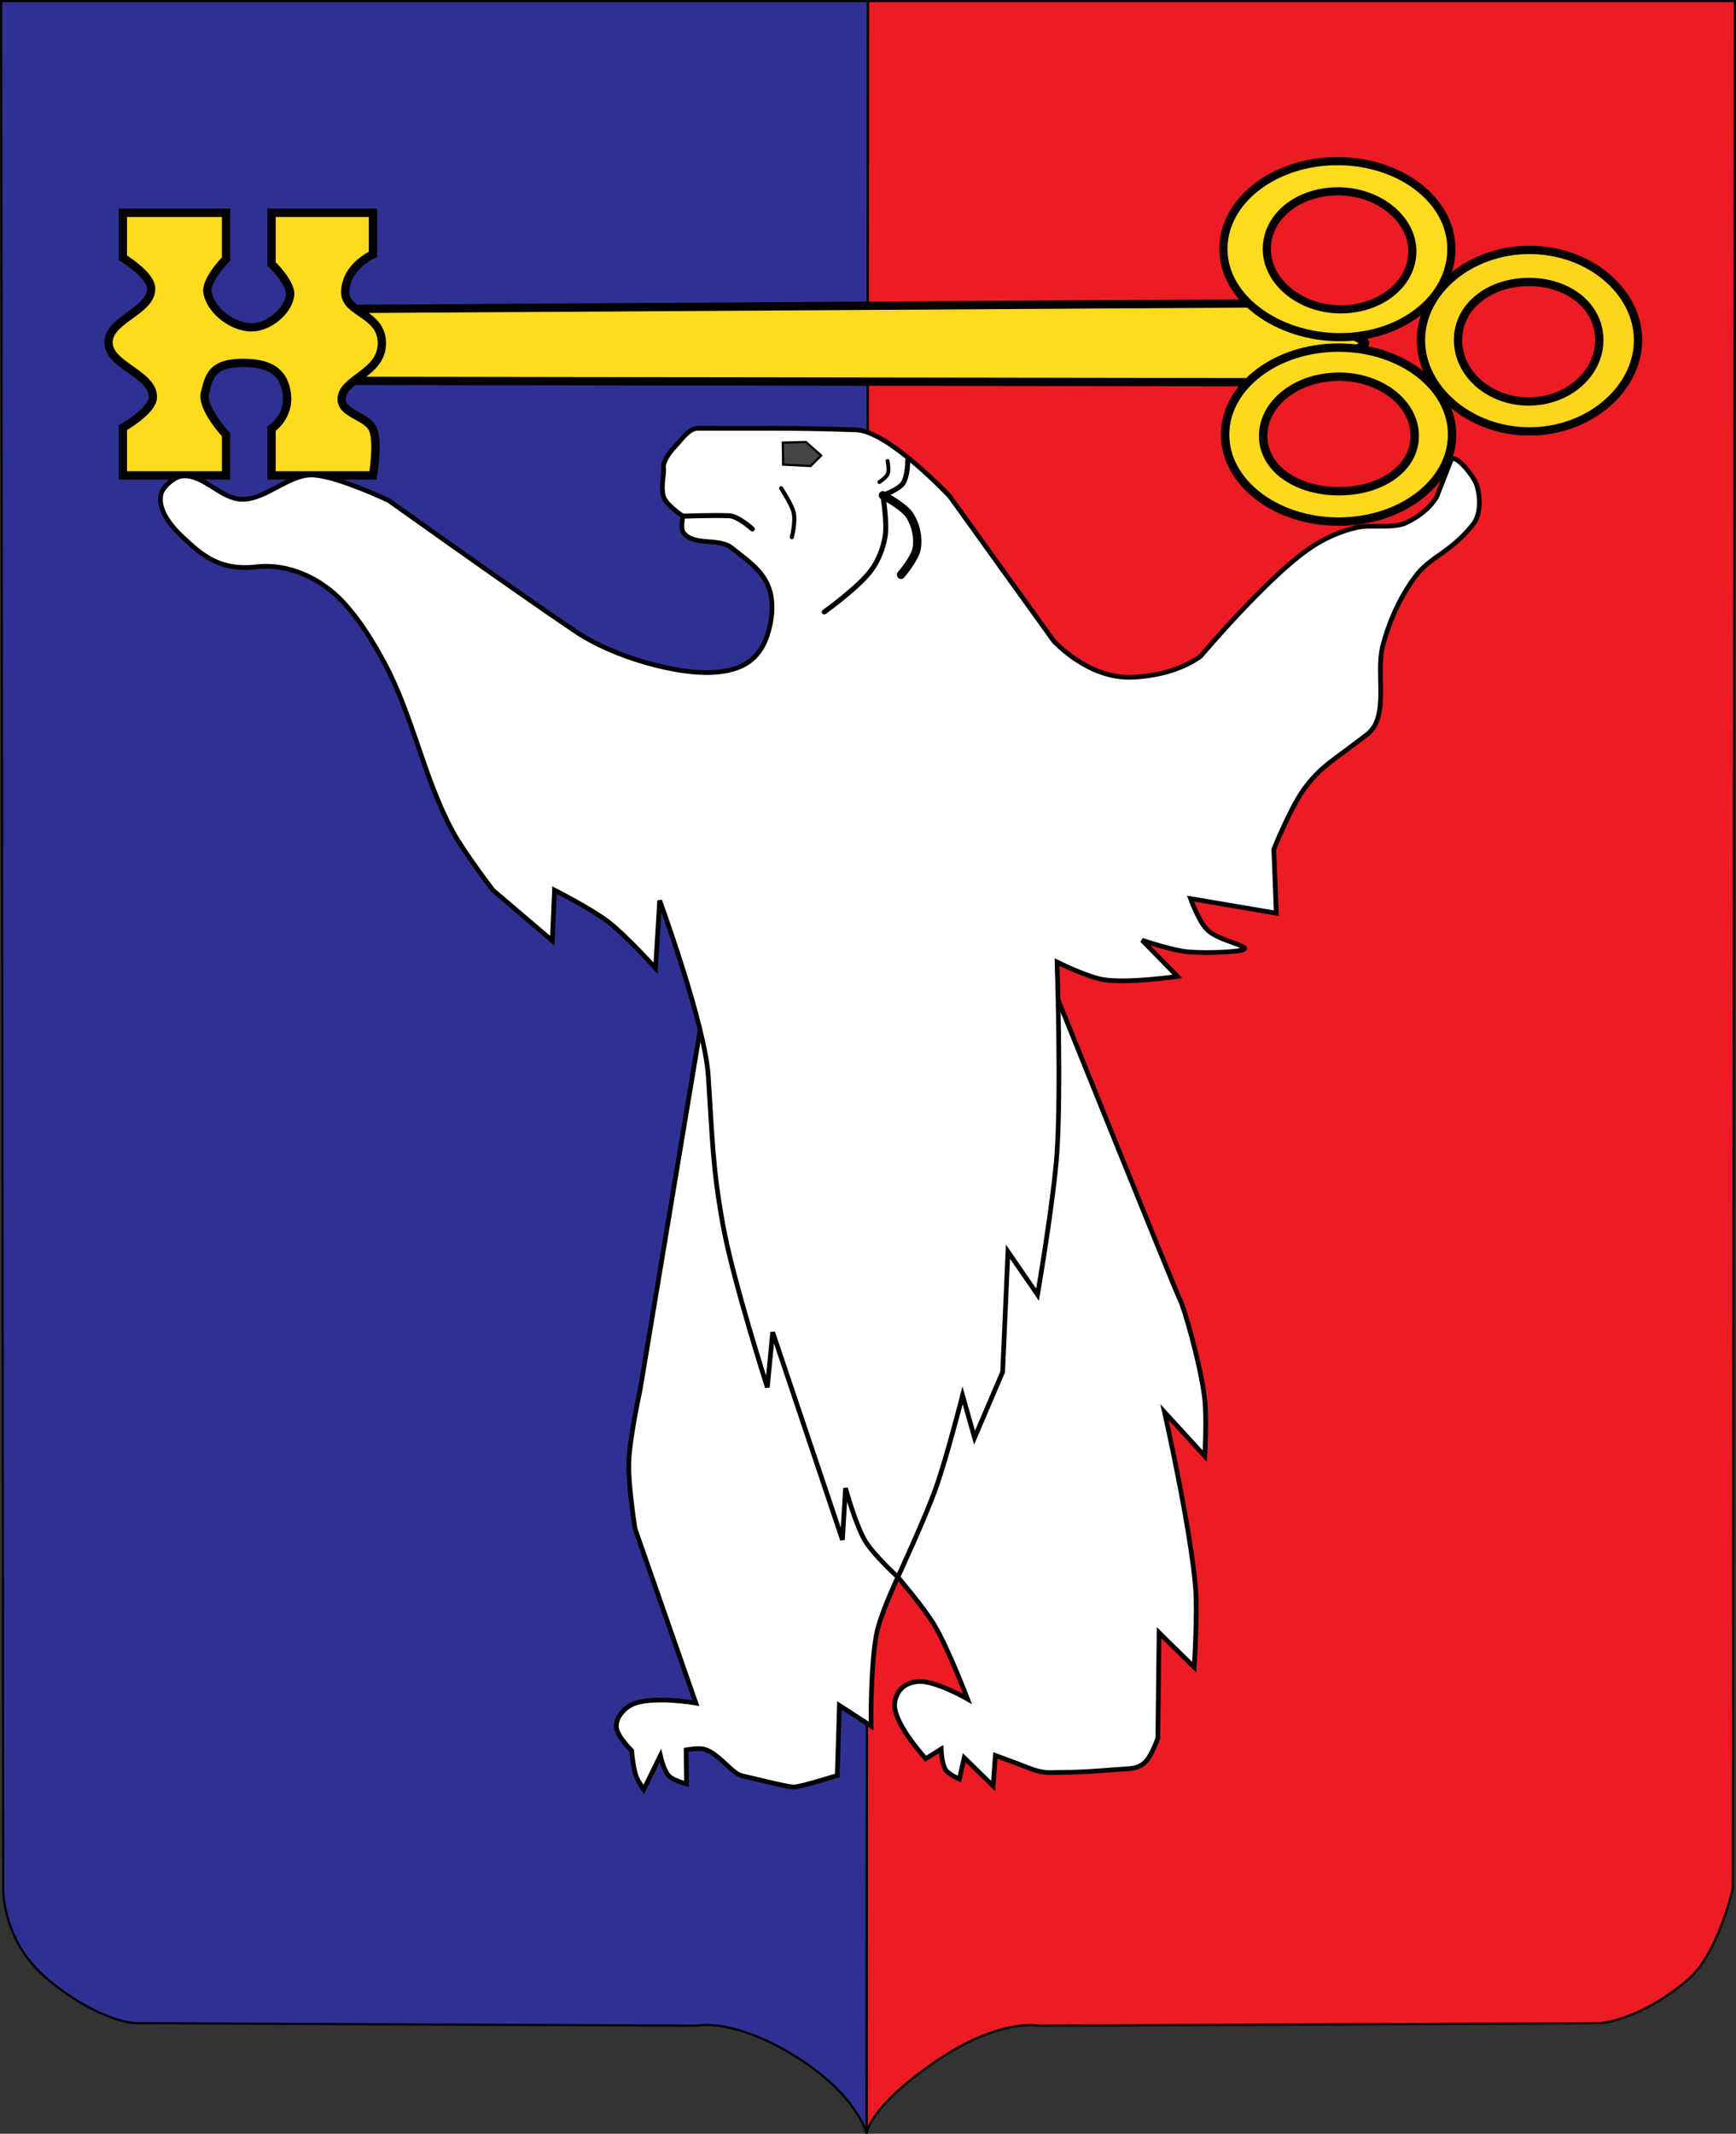
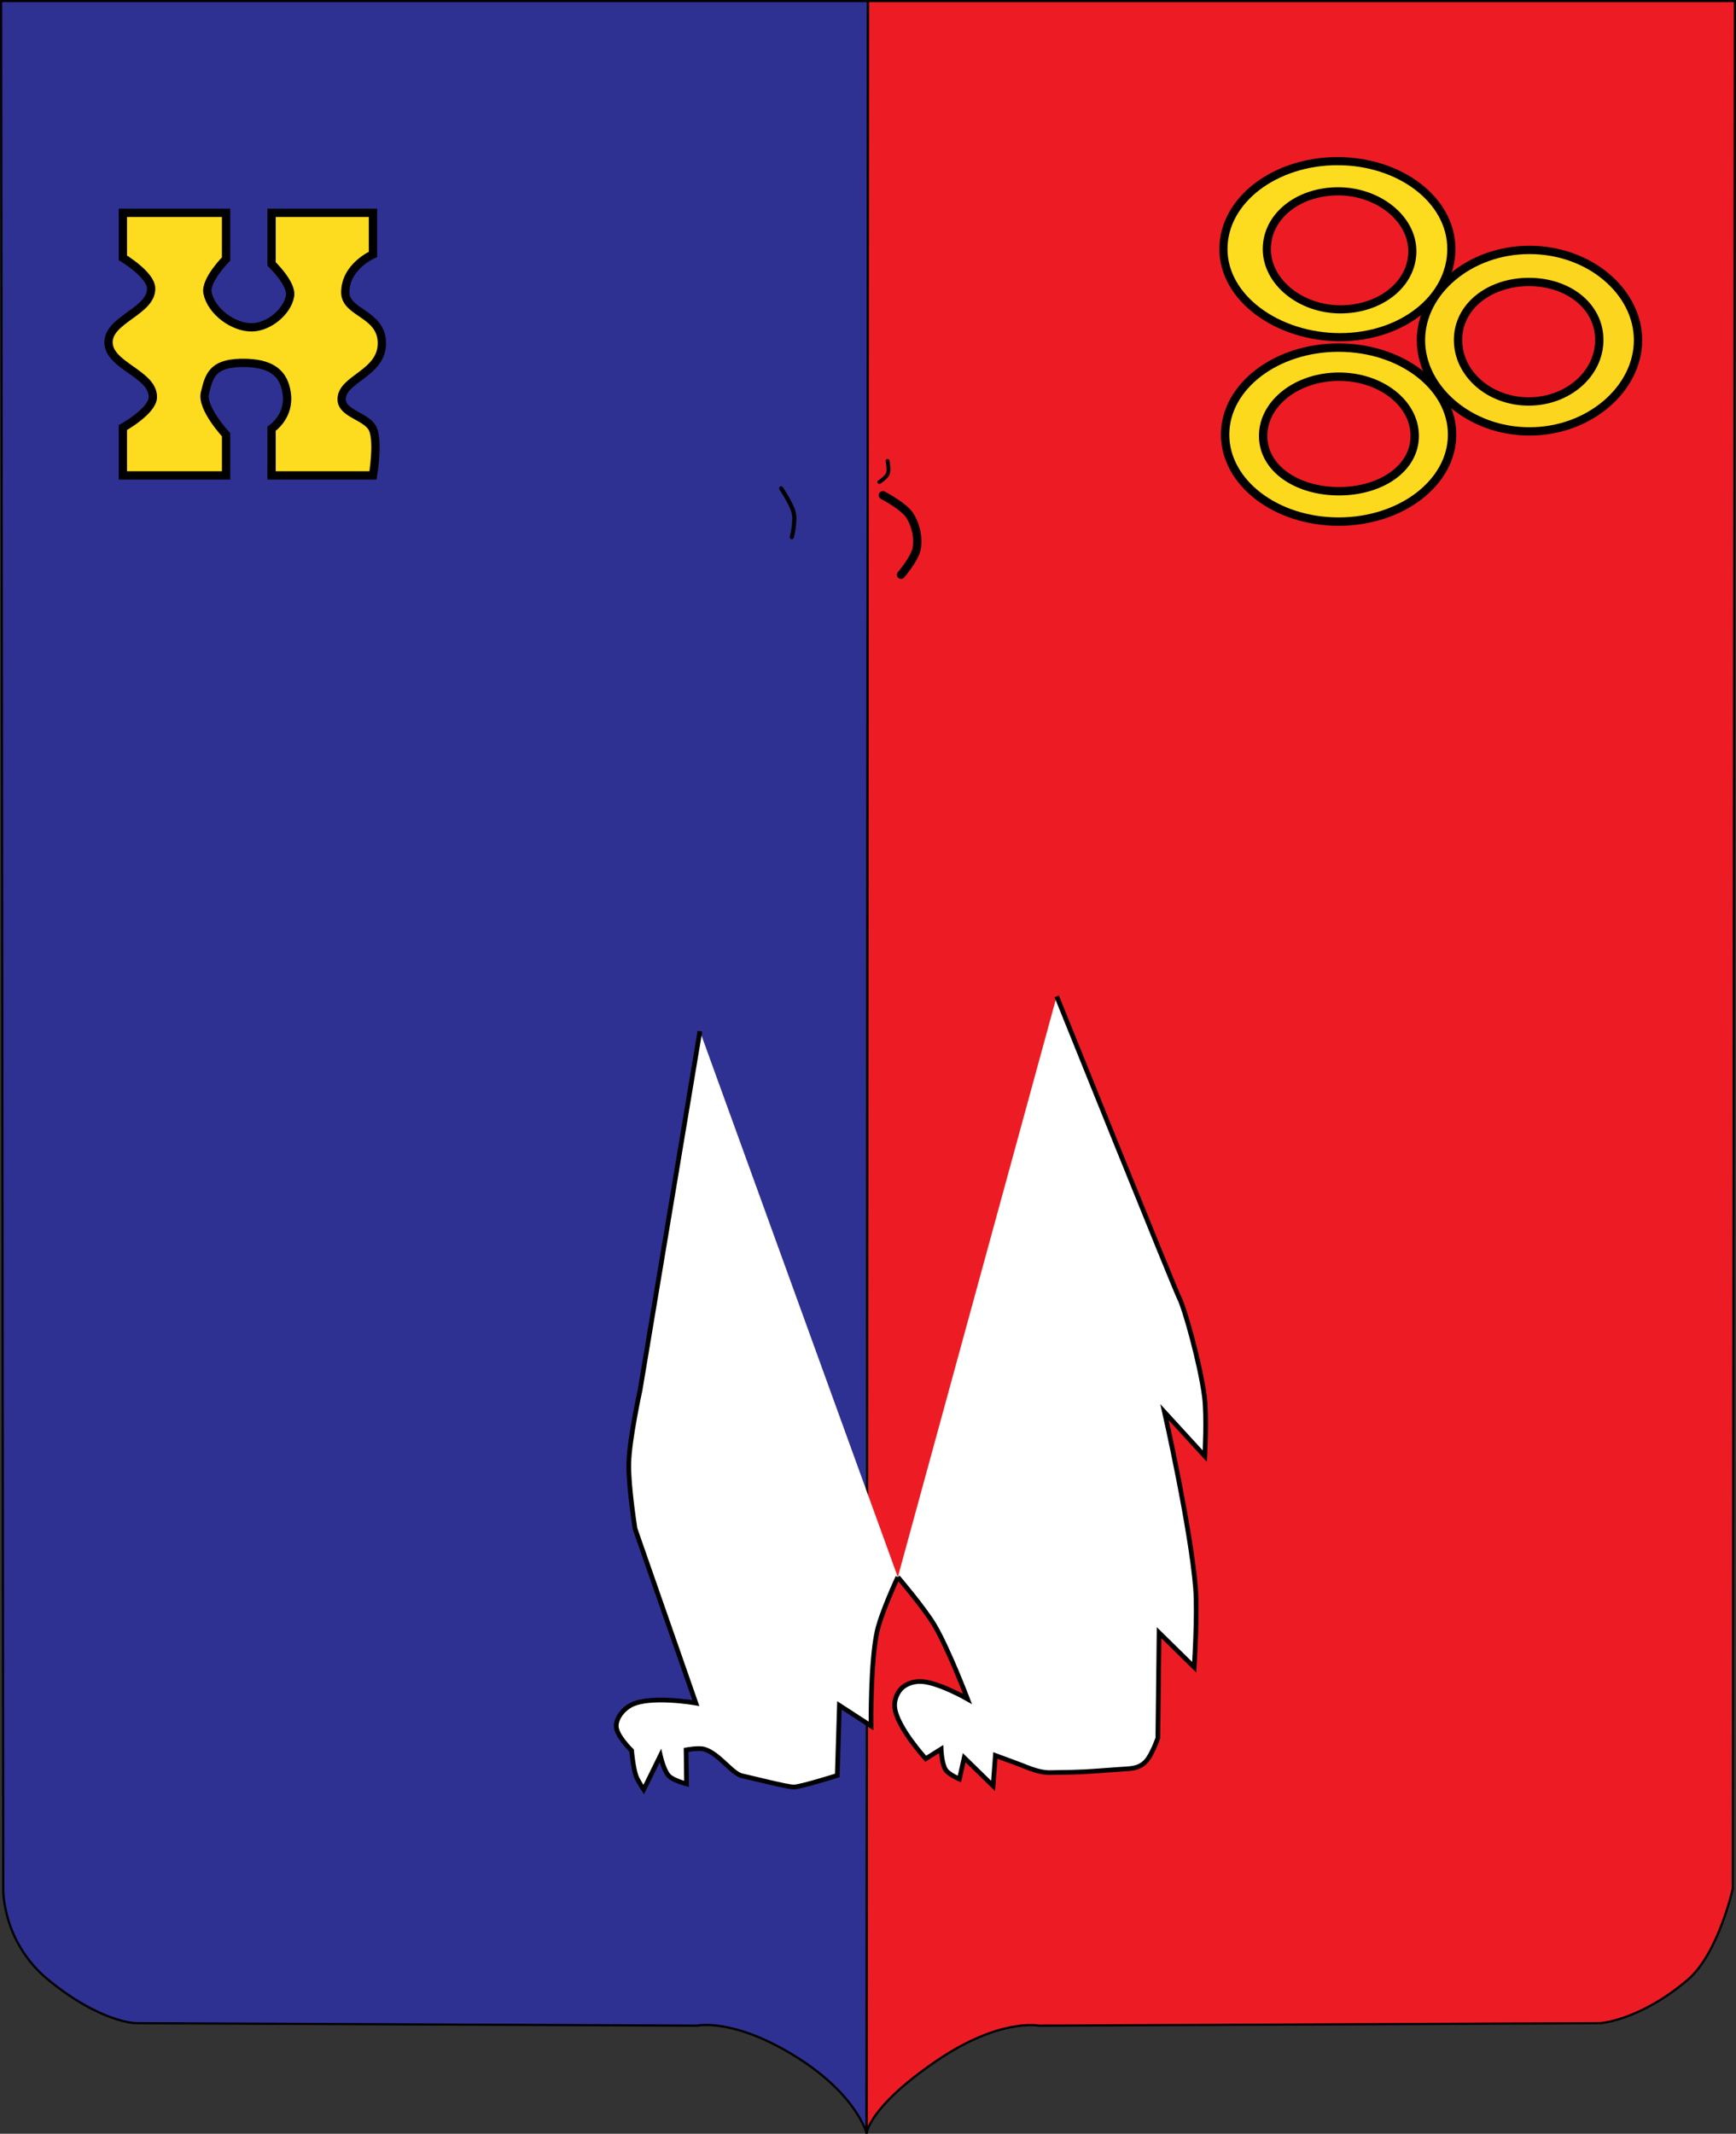
<svg xmlns="http://www.w3.org/2000/svg" width="790.15" height="970.842" viewBox="0 0 209.061 256.869">
  <rect x="0" y="0" width="209.061" height="256.869" fill="#333333" stroke="none" />
  <g style="display:inline">
    <path style="fill:#2e3192;fill-opacity:1;stroke:#000;stroke-width:.265px;stroke-linecap:butt;stroke-linejoin:miter;stroke-opacity:1" d="M105.648 1.1H1.25l.258 227.246s-.187 6.364 5.445 10.974c6.286 5.144 10.506 5.2 10.506 5.2l67.606.301s4.413-.993 12.069 3.838c7.208 4.55 8.356 9.146 8.356 9.146z" transform="translate(-1.117 -.968)" />
    <path style="fill:#ed1c24;fill-opacity:1;stroke:#000;stroke-width:.265px;stroke-linecap:butt;stroke-linejoin:miter;stroke-opacity:1" d="M105.648 1.1h104.397l-.258 227.246s-1.748 7.842-5.445 10.974c-5.78 4.896-10.506 5.2-10.506 5.2l-67.606.301s-4.717-.961-12.341 4.241c-8.257 5.634-8.399 8.743-8.399 8.743z" transform="translate(-1.117 -.968)" />
  </g>
  <g style="display:inline">
    <path style="display:inline;fill:#fff;fill-opacity:1;stroke:#000;stroke-width:.565;stroke-linecap:butt;stroke-linejoin:miter;stroke-miterlimit:4;stroke-dasharray:none;stroke-opacity:1" d="M109.24 190.823s3.163 3.694 4.4 5.774c1.662 2.793 3.993 8.894 3.993 8.894s-3.703-2.123-5.741-2.107c-.798.006-1.677.287-2.234.858-.553.568-.874 1.454-.794 2.243.244 2.4 3.737 6.2 3.737 6.2l1.85-1.156s.073 1.8.557 2.508c.372.544 1.644 1.1 1.644 1.1l.58-2.573 3.478 3.397.278-3.668s1.833.672 2.747 1.017c1.262.478 2.5 1.067 3.848 1.048 4.407-.065 3.86-.074 8.402-.397 1.262-.09 2.255-.035 3.128-.95.726-.762 1.439-2.81 1.439-2.81l.15-12.688 4.228 4.157s.412-6.357.162-9.521c-.563-7.146-3.733-21.179-3.733-21.179l4.851 5.293s.257-4.786-.045-7.15c-.511-4.005-2.439-10.747-2.968-11.741-.53-.994-14.825-36.466-14.825-36.466" transform="translate(-1.117 -.968)" />
-     <path style="fill:#fddb1e;fill-opacity:1;stroke:#000;stroke-width:1;stroke-linecap:butt;stroke-linejoin:miter;stroke-miterlimit:4;stroke-dasharray:none;stroke-opacity:1" d="m154.36 37.48-112.281.684-.092 8.649 111.828.171s12.179-4.05 11.69-4.789c-.488-.738-11.145-4.714-11.145-4.714z" transform="translate(-1.117 -.968)" />
    <path style="fill:#fddb1e;fill-opacity:1;stroke:#000;stroke-width:3.693;stroke-miterlimit:4;stroke-dasharray:none;stroke-opacity:1" d="M612.03 76.851c-28.254 0-51.84 17.572-51.84 39.943 0 22.37 24.73 40.027 52.985 40.027 28.253 0 50.593-17.724 50.593-40.094 0-22.371-23.484-39.876-51.738-39.876zm.292 13.715c18.085-.001 33.71 12.27 33.71 27.22-.001 14.948-14.567 26.395-32.65 26.395-18.085.001-33.476-12.432-33.477-27.381 0-14.95 14.332-26.234 32.417-26.234z" transform="matrix(.265 0 0 .265 -1.117 -.968)" />
    <path style="fill:#fddb1e;fill-opacity:.965;stroke:#000;stroke-width:3.78;stroke-miterlimit:4;stroke-dasharray:none;stroke-opacity:1" d="M699.277 117.179c-27.24 0-49.323 18.919-49.324 41.003 0 22.084 22.083 41.449 49.324 41.449 27.242 0 49.325-19.365 49.325-41.45 0-22.083-22.084-41.002-49.325-41.002zm-.24 14.568c17.724 0 31.956 10.905 31.955 26.339 0 15.433-14.368 27.943-32.092 27.943-17.723 0-32.09-12.51-32.091-27.943 0-15.434 14.503-26.339 32.227-26.339z" transform="matrix(.265 0 0 .265 -1.117 -.968)" />
    <path style="fill:#fddb1e;fill-opacity:.989;stroke:#000;stroke-width:1.01;stroke-miterlimit:4;stroke-dasharray:none;stroke-opacity:1" d="M162.32 42.813c-7.547 0-13.666 4.69-13.666 10.474s6.119 10.473 13.667 10.473 13.667-4.689 13.668-10.473c0-5.785-6.12-10.474-13.668-10.474zm.04 3.502c5.04 0 9.127 3.19 9.127 7.125s-4.086 6.664-9.127 6.664c-5.04 0-9.127-2.729-9.127-6.664 0-3.935 4.086-7.125 9.127-7.125z" transform="translate(-1.117 -.968)" />
    <path style="display:inline;fill:#fddb1e;fill-opacity:1;stroke:#000;stroke-width:1;stroke-linecap:butt;stroke-linejoin:miter;stroke-miterlimit:4;stroke-dasharray:none;stroke-opacity:1" d="M28.342 26.586H15.913v5.422s3.344 2.003 3.404 3.648c.1 2.765-5.148 3.758-5.133 6.525.016 2.838 5.442 3.798 5.338 6.634-.061 1.653-3.609 3.63-3.609 3.63v5.754h12.43v-4.9s-3-3.21-2.546-5.03c.503-2.017.811-3.765 5.084-3.608 3.379.124 4.45 1.621 4.755 3.582.446 2.857-1.816 4.331-1.816 4.331V58.2h12.213s.676-3.957 0-5.552c-.656-1.55-3.66-1.833-3.767-3.512-.162-2.576 4.936-3.13 4.838-6.955-.09-3.508-4.393-3.518-4.402-5.999-.012-3.153 3.331-4.59 3.331-4.59v-5.005H33.82v6.152s2.487 2.386 2.228 3.851c-.343 1.95-2.597 3.749-4.575 3.783-2.256.04-4.907-1.918-5.364-4.128-.316-1.53 2.233-4.098 2.233-4.098z" transform="translate(-1.117 -.968)" />
    <path style="display:inline;fill:#fff;fill-opacity:1;stroke:#000;stroke-width:.565;stroke-linecap:butt;stroke-linejoin:miter;stroke-miterlimit:4;stroke-dasharray:none;stroke-opacity:1" d="m85.405 125.105-7.208 43.213s-1.27 5.8-1.357 8.751c-.079 2.655.753 7.932.753 7.932l7.322 20.985s-5.541-.98-7.844.261c-.887.478-1.714 1.463-1.744 2.47-.035 1.17 1.85 2.983 1.85 2.983s.187 2.086.537 3.062c.211.59.924 1.635.924 1.635l2.005-4.081s.406 1.802 1.018 2.434c.544.561 2.135.973 2.135.973l-.054-4.1s1.496-.29 2.2-.082c1.777.527 3.325 2.945 4.547 3.205 1.223.26 5.399 1.345 6.218 1.345.82 0 5.239-1.39 5.239-1.39l.258-8.433 3.806 2.471s-.08-7.639.725-11.34c.497-2.292 2.504-6.576 2.504-6.576" transform="translate(-1.117 -.968)" />
-     <path style="fill:#fff;fill-opacity:1;stroke:#000;stroke-width:.565;stroke-linecap:butt;stroke-linejoin:miter;stroke-miterlimit:4;stroke-dasharray:none;stroke-opacity:1" d="M70.321 76.914C62.798 71.839 47.949 61.23 47.949 61.23s-5.907-2.818-8.966-3.072c-2.955-.246-5.707 2.911-8.672 2.92-2.602.01-4.755-3.138-7.335-2.797-.854.112-2.17 1.215-2.423 2.038-.57 1.862 1.104 3.936 2.524 5.267 2.356 2.209 4.478 4.132 8.987 3.614 3.733-.428 7.708 1.35 10.42 4.3 2.002 2.175 3.58 4.737 4.968 7.346 3.397 6.381 4.706 13.738 8.12 20.109 1.371 2.556 4.917 7.18 4.917 7.18l7.145 6.084.26-6.1s4.49 2.286 6.472 3.817c2.198 1.698 5.7 5.588 5.7 5.588l.492-8.155s5.442 14.833 5.854 21.121c.519 7.92.515 10.922 1.744 17.821 1.192 6.691 5.37 19.669 5.37 19.669l.644-6.634 8.4 24.99.37-6.226s1.214 4.462 2.402 6.41c1.007 1.653 3.897 4.302 3.897 4.302s3.28-7.067 4.586-10.732c1.296-3.641 3.21-11.143 3.21-11.143l1.444 5.09 3.381-7.904.643-14.49 3.562 5.181s1.948-11.346 2.34-17.079c.523-7.637.012-22.964.012-22.964s3.619 1.803 5.585 2.119c2.937.472 8.916-.392 8.916-.392l-4.267-4.356s3.68 1.247 5.597 1.411c2.236.192 7.37.007 6.714-.513-.657-.52-3.263-1.006-4.453-2.146-1.028-.984-2.018-3.76-2.018-3.76l10.327 1.752-.3-7.688s2.147-5.398 3.929-7.64c1.983-2.495 2.95-2.84 7.298-6.179 2.742-2.104 1.017-7.287 1.885-10.632.772-2.97 2.068-5.877 3.895-8.343 1.845-2.49 4.06-2.75 6.913-6.216 1.03-1.249.993-3.28.517-4.827-.337-1.093-2.696-4.026-3.112-2.96l-1.68 4.294s-.818 1.786-3.625 3.157c-1.631.797-4.25.215-6.023.608-2.017.445-3.961 1.338-5.668 2.5-5.086 3.46-13.124 12.974-13.124 12.974s-2.843 2.373-8.364 2.552c-5.264.171-9.353-4.376-9.353-4.376l-12.524-17.418s-7.388-7.856-11.249-7.986c-8.367-.28-10.887-.152-19.084-.187-1.107-.005-2.047 1.496-2.827 2.282-.656.66-1.425 1.921-1.295 2.473.13.551-.421 2.524.064 3.635.421.965 2.28 2.186 2.28 2.186s-.34 1.469.062 2.001c1.236 1.635 4.281.55 5.86 1.856 2.465 2.04 5.705 3.682 4.563 9.232-.793 3.851-2.976 5.56-7.093 5.734-4.036.17-11.517-1.693-16.442-5.015z" transform="translate(-1.117 -.968)" />
  </g>
  <g style="display:inline">
    <path style="display:inline;fill:none;stroke:#000;stroke-width:.5;stroke-linecap:round;stroke-linejoin:miter;stroke-miterlimit:4;stroke-dasharray:none;stroke-opacity:1" d="M95.186 59.753s1.246 1.882 1.494 2.861c.29 1.14-.208 3.015-.208 3.015" transform="translate(-1.117 -.968)" />
-     <path style="display:inline;fill:#000;fill-opacity:.734;stroke:#000;stroke-width:.265px;stroke-linecap:butt;stroke-linejoin:miter;stroke-opacity:1" d="m95.386 54.248.044 2.655 3.305.165 1.273-1.261-1.834-1.63z" transform="translate(-1.117 -.968)" />
-     <path style="display:inline;fill:none;stroke:#000;stroke-width:.6;stroke-linecap:round;stroke-linejoin:miter;stroke-miterlimit:4;stroke-dasharray:none;stroke-opacity:1" d="M83.371 63.106s3.711-.135 5.575-.05c1.063.047 2.771 1.587 2.771 1.587M110.43 56.426s.039 1.886-.612 2.777c-.54.742-2.38 1.386-2.38 1.386s.542 3.326.271 4.96c-.231 1.398-.772 2.784-1.586 3.945-1.477 2.105-5.75 5.144-5.75 5.144" transform="translate(-1.117 -.968)" />
    <path style="display:inline;fill:none;stroke:#000;stroke-width:1;stroke-linecap:round;stroke-linejoin:miter;stroke-miterlimit:4;stroke-dasharray:none;stroke-opacity:1" d="M107.439 60.589s2.526 1.307 3.253 2.455c.72 1.136 1.042 2.623.82 3.95-.204 1.21-1.885 3.165-1.885 3.165" transform="translate(-1.117 -.968)" />
    <path style="fill:none;stroke:#000;stroke-width:.465;stroke-linecap:round;stroke-linejoin:miter;stroke-miterlimit:4;stroke-dasharray:none;stroke-opacity:1" d="M108.004 56.454s.229 1.077.03 1.557c-.18.438-1.02.989-1.02.989" transform="translate(-1.117 -.968)" />
  </g>
</svg>